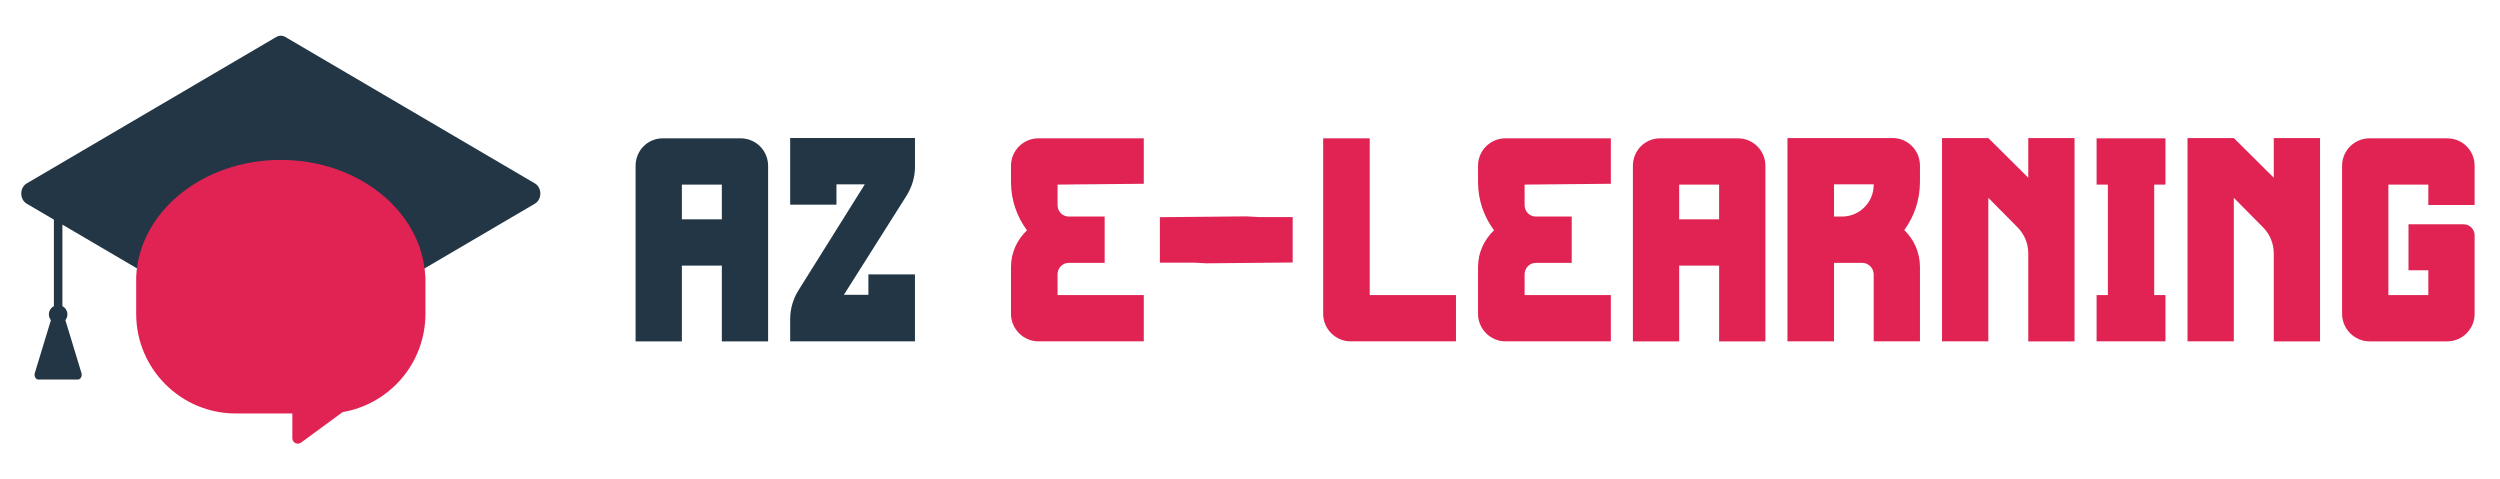
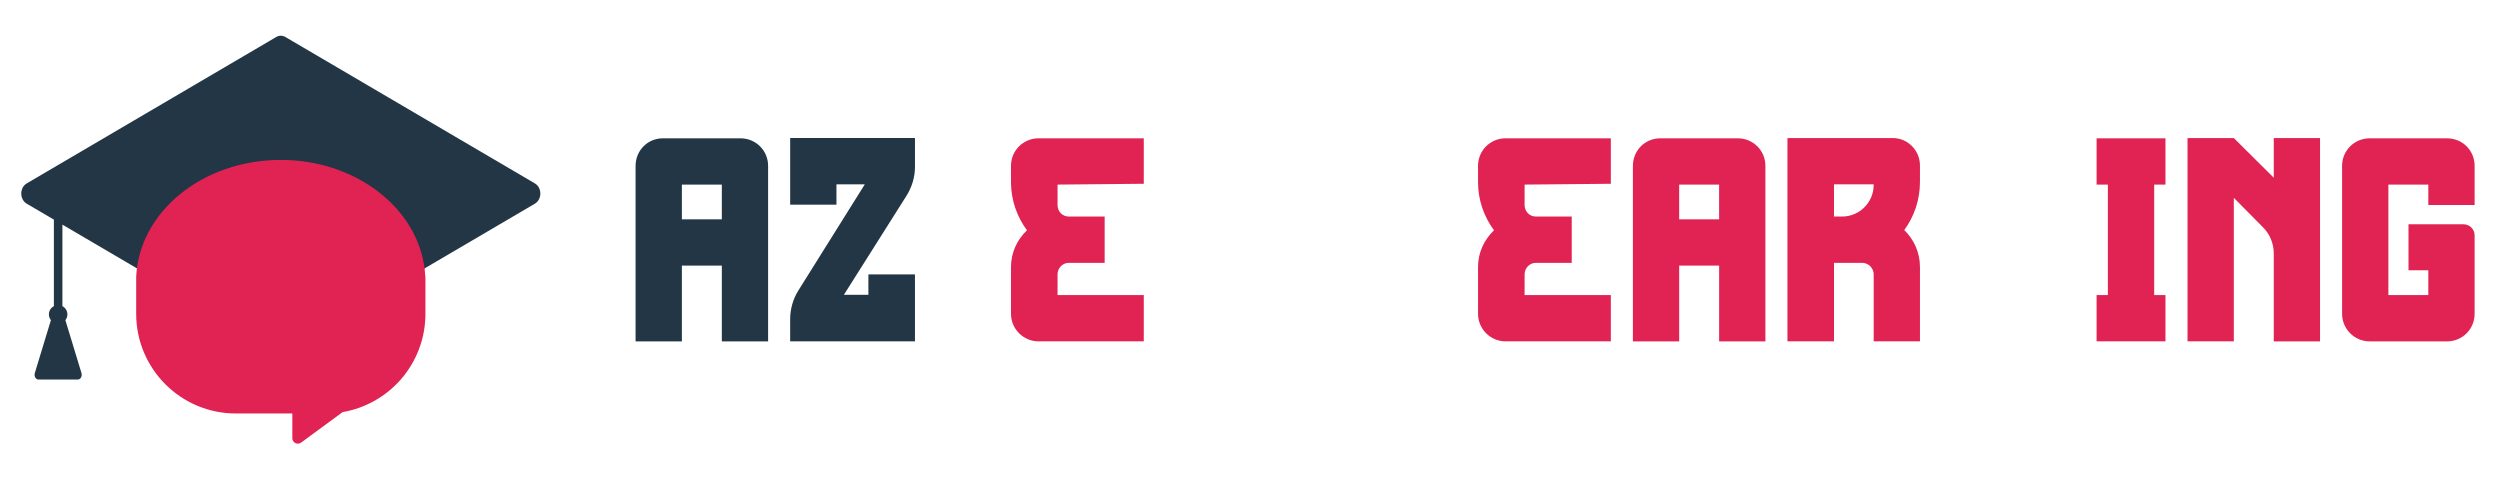
<svg xmlns="http://www.w3.org/2000/svg" version="1.1" id="Calque_1" x="0px" y="0px" width="292px" height="55.993px" viewBox="0 0 292 55.993" enable-background="new 0 0 292 55.993" xml:space="preserve">
  <g>
    <path fill="#223645" d="M62.483,21.428L33.325,4.317c-0.165-0.097-0.346-0.145-0.526-0.145c-0.182,0-0.361,0.048-0.527,0.145   L3.112,21.428c-0.386,0.228-0.629,0.682-0.629,1.179c0,0.496,0.243,0.951,0.629,1.179l3.181,1.866V35.76   c-0.347,0.18-0.583,0.543-0.583,0.959c0,0.254,0.088,0.486,0.236,0.674l-1.879,6.176c-0.053,0.174-0.034,0.367,0.051,0.521   c0.085,0.152,0.226,0.242,0.375,0.242h4.594c0.15,0,0.29-0.09,0.375-0.242c0.085-0.153,0.105-0.348,0.052-0.521l-1.878-6.176   c0.146-0.188,0.235-0.42,0.235-0.674c0-0.416-0.236-0.779-0.582-0.959v-9.523L32.27,40.894c0.166,0.099,0.346,0.147,0.527,0.147   c0.181,0,0.362-0.049,0.526-0.147l29.159-17.108c0.387-0.228,0.63-0.683,0.63-1.179C63.113,22.109,62.871,21.654,62.483,21.428z" />
    <path fill="#E02353" d="M49.673,32.308c-0.357-7.579-7.778-13.631-16.883-13.631s-16.526,6.052-16.883,13.631l0,0v4.356   c0,6.414,5.219,11.631,11.633,11.631h6.604v2.886c0,0.239,0.136,0.463,0.353,0.571c0.091,0.045,0.19,0.067,0.289,0.067   c0.134,0,0.268-0.04,0.38-0.122l4.853-3.564c2.64-0.45,5.055-1.811,6.823-3.844c1.836-2.115,2.848-4.822,2.848-7.625v-4.356H49.673   z" />
  </g>
  <path fill="#223645" d="M89.715,19.374v20.498H84.31v-8.85h-4.667v8.85h-5.407V19.374c0-1.803,1.416-3.218,3.186-3.218h9.075  C88.267,16.155,89.715,17.571,89.715,19.374z M84.31,25.616v-4.055h-4.667v4.055H84.31z" />
  <path fill="#223645" d="M98.565,34.434h2.864v-2.383h5.438v7.82H92.291v-2.574c0-1.189,0.321-2.35,0.965-3.379l7.755-12.391h-3.313  v2.382h-5.406v-7.788h14.577v3.379c0,1.19-0.354,2.349-0.999,3.379L98.565,34.434z" />
  <path fill="#E02353" d="M133.593,34.465v5.406h-12.292c-1.771,0-3.218-1.447-3.218-3.218v-5.471c0-1.705,0.739-3.218,1.866-4.281  c-1.158-1.577-1.866-3.507-1.866-5.631v-1.898c0-1.803,1.447-3.218,3.218-3.218h12.292v5.31l-10.071,0.096v2.381  c0,0.772,0.578,1.352,1.318,1.352h4.184v5.408h-4.184c-0.74,0-1.318,0.61-1.318,1.35v2.414H133.593z" />
-   <polygon fill="#E02353" points="147.017,25.35 145.547,25.272 135.474,25.368 135.474,28.568 135.474,30.466 135.474,30.677   139.443,30.677 140.913,30.755 150.985,30.66 150.985,27.459 150.985,25.561 150.985,25.35 " />
-   <path fill="#E02353" d="M170.058,34.465v5.406h-12.293c-1.771,0-3.219-1.447-3.219-3.218V16.155h5.438v18.31H170.058z" />
  <path fill="#E02353" d="M188.146,34.465v5.406h-12.295c-1.77,0-3.217-1.447-3.217-3.218v-5.471c0-1.705,0.739-3.218,1.866-4.281  c-1.159-1.577-1.866-3.507-1.866-5.631v-1.898c0-1.803,1.447-3.218,3.217-3.218h12.295v5.31l-10.073,0.096v2.381  c0,0.772,0.579,1.352,1.319,1.352h4.185v5.408h-4.185c-0.74,0-1.319,0.61-1.319,1.35v2.414H188.146z" />
  <path fill="#E02353" d="M206.2,19.374v20.498h-5.407v-8.85h-4.665v8.85h-5.405V19.374c0-1.803,1.416-3.218,3.186-3.218h9.074  C204.751,16.155,206.2,17.571,206.2,19.374z M200.792,25.616v-4.055h-4.665v4.055H200.792z" />
  <path fill="#E02353" d="M224.251,21.239c0,2.125-0.676,4.055-1.833,5.631c1.126,1.095,1.833,2.608,1.833,4.313v8.688h-5.404v-7.82  c0-0.738-0.611-1.35-1.353-1.35h-2.672h-0.61v9.17h-5.438V16.123h12.291c1.771,0,3.187,1.448,3.187,3.218L224.251,21.239  L224.251,21.239z M215.146,25.294c2.061,0,3.701-1.674,3.701-3.701v-0.065h-4.635v3.766H215.146z" />
-   <path fill="#E02353" d="M242.306,16.123v23.749h-5.404V29.607c0-1.161-0.451-2.254-1.258-3.059l-3.409-3.443V39.87h-5.406V16.123  h5.406l4.667,4.635v-4.635H242.306z" />
  <path fill="#E02353" d="M251.61,21.561v12.904h1.317v5.406h-8.045v-5.406h1.318V21.561h-1.318v-5.406h8.045v5.406H251.61z" />
  <path fill="#E02353" d="M270.98,16.123v23.749h-5.405V29.607c0-1.161-0.451-2.254-1.256-3.059l-3.41-3.443V39.87h-5.406V16.123  h5.406l4.666,4.635v-4.635H270.98z" />
  <path fill="#E02353" d="M283.627,23.942v-2.381h-4.665v12.904h4.665v-2.896h-2.315v-5.373h6.436c0.708,0,1.287,0.579,1.287,1.287  v9.172c0,1.77-1.416,3.217-3.219,3.217h-9.043c-1.77,0-3.217-1.447-3.217-3.217V19.374c0-1.803,1.447-3.218,3.217-3.218h9.043  c1.803,0,3.219,1.416,3.219,3.218v4.569L283.627,23.942L283.627,23.942z" />
</svg>